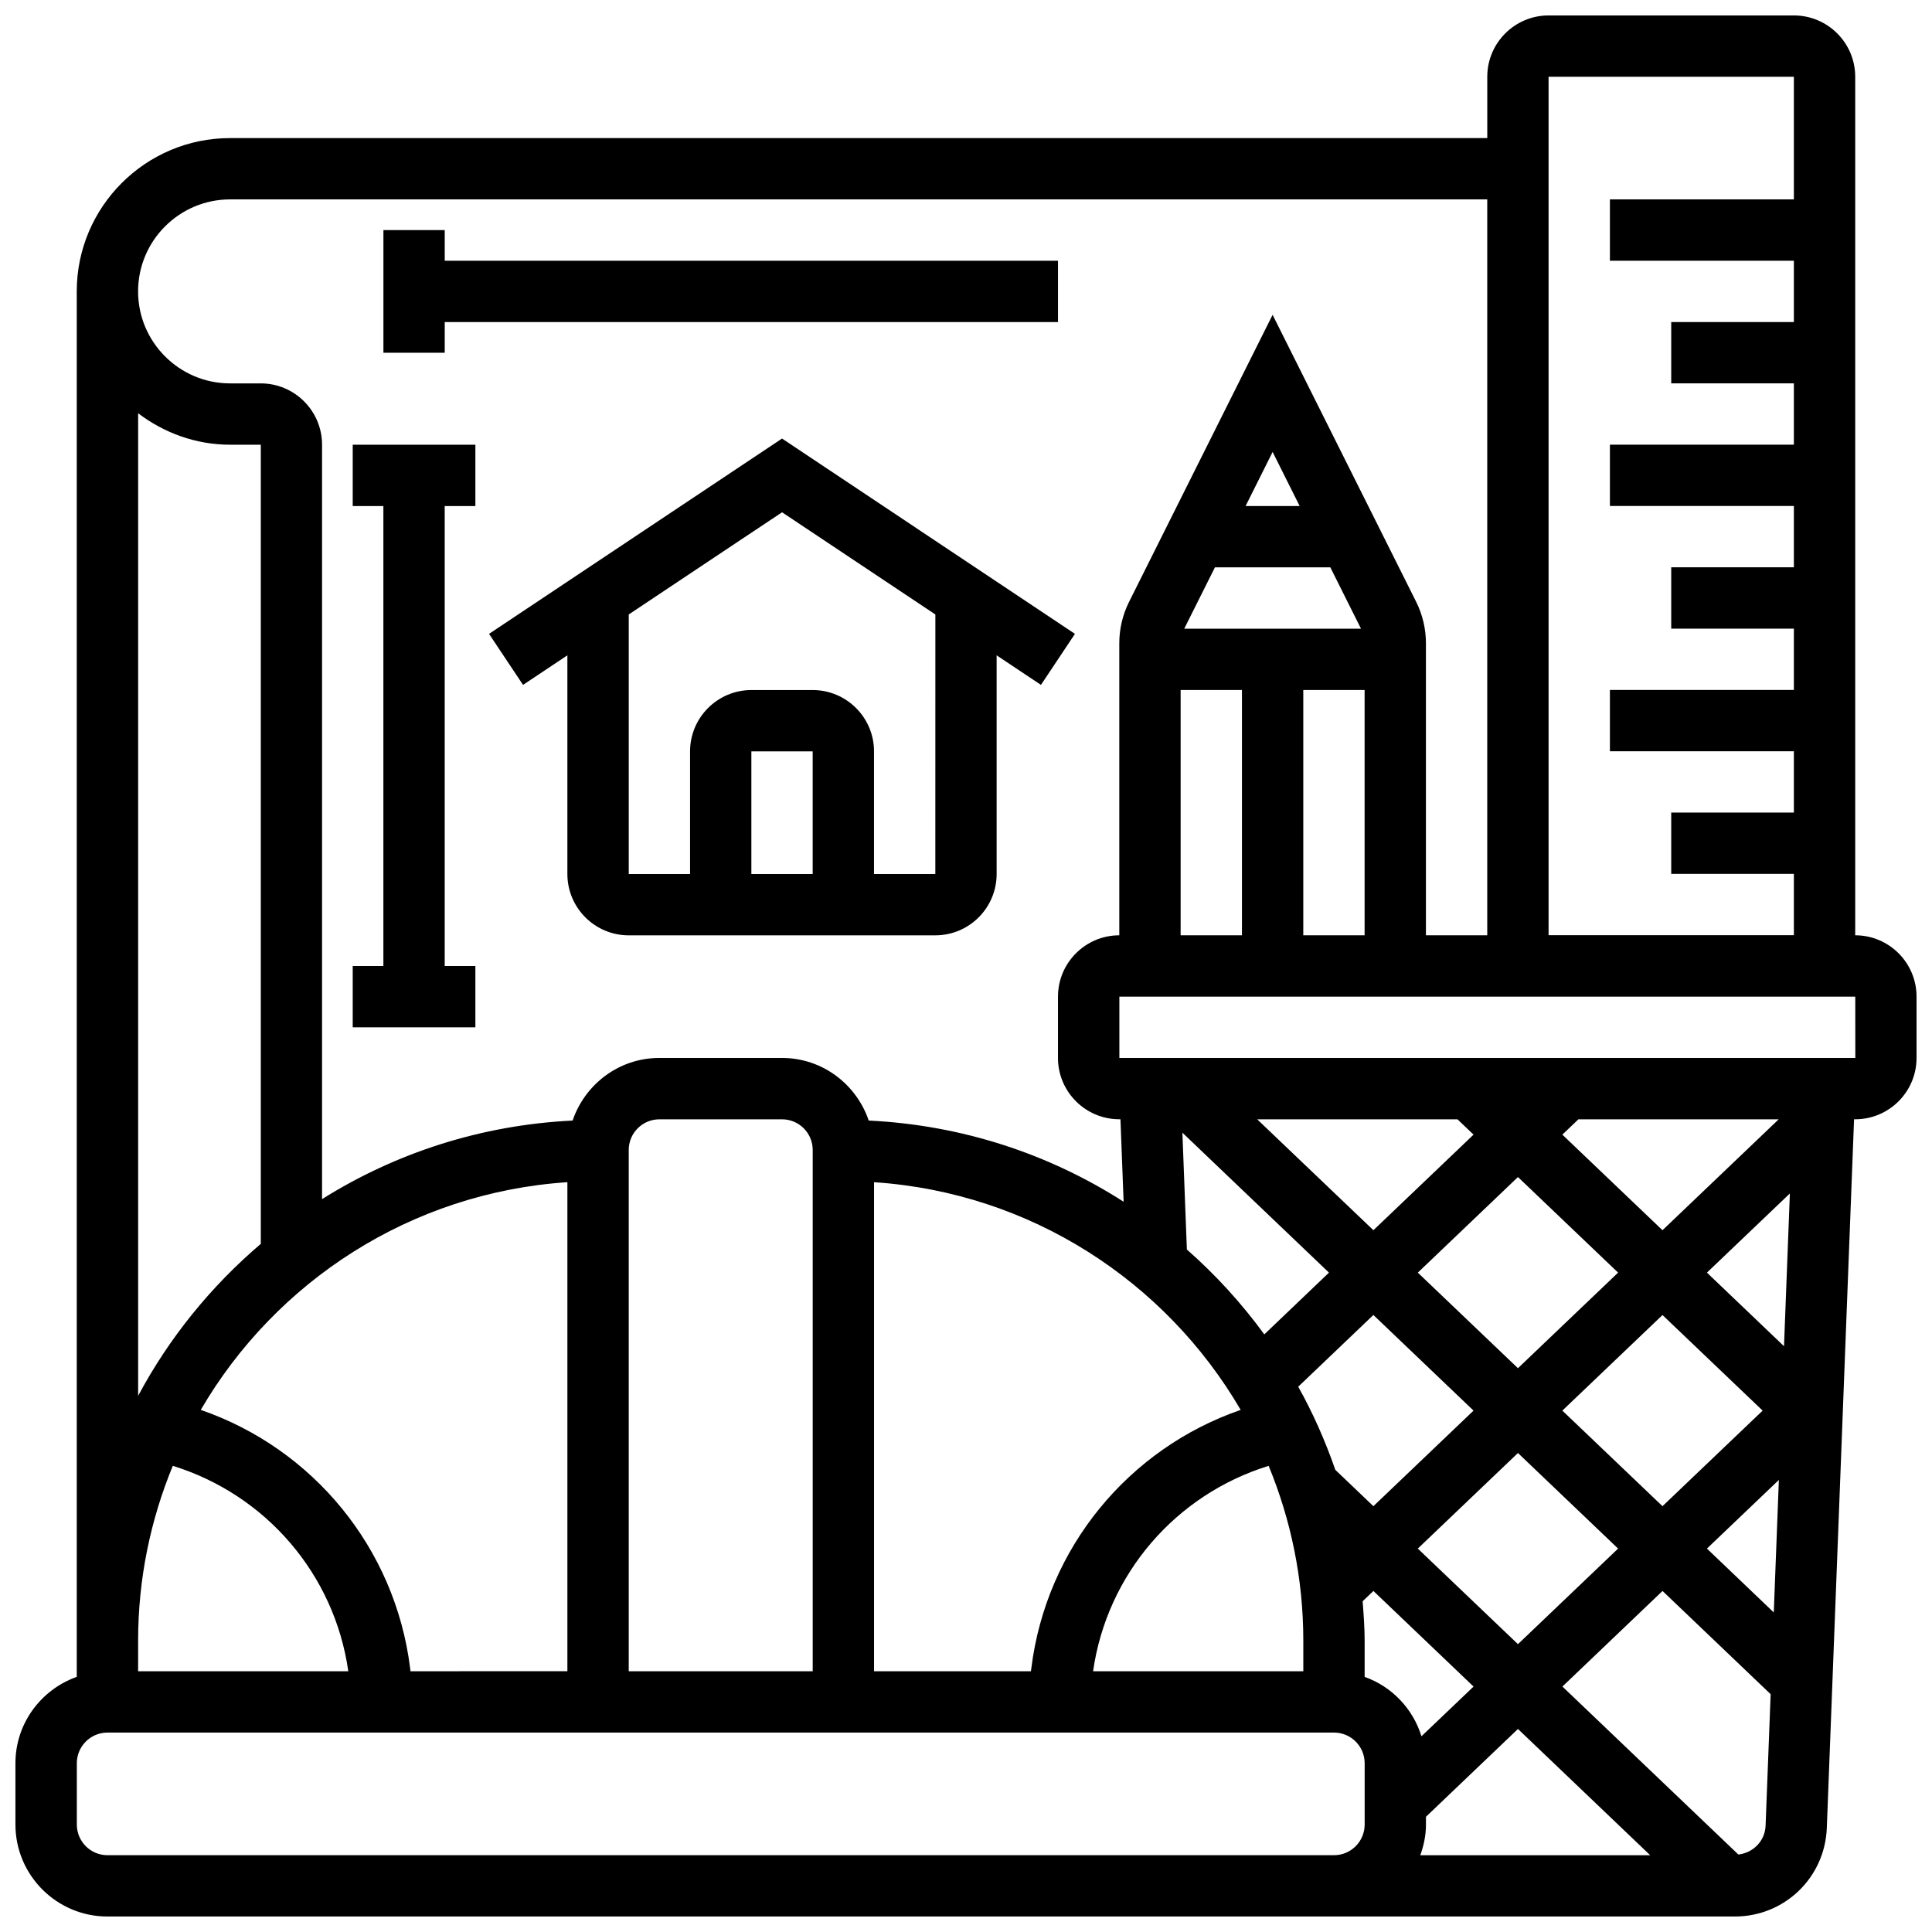
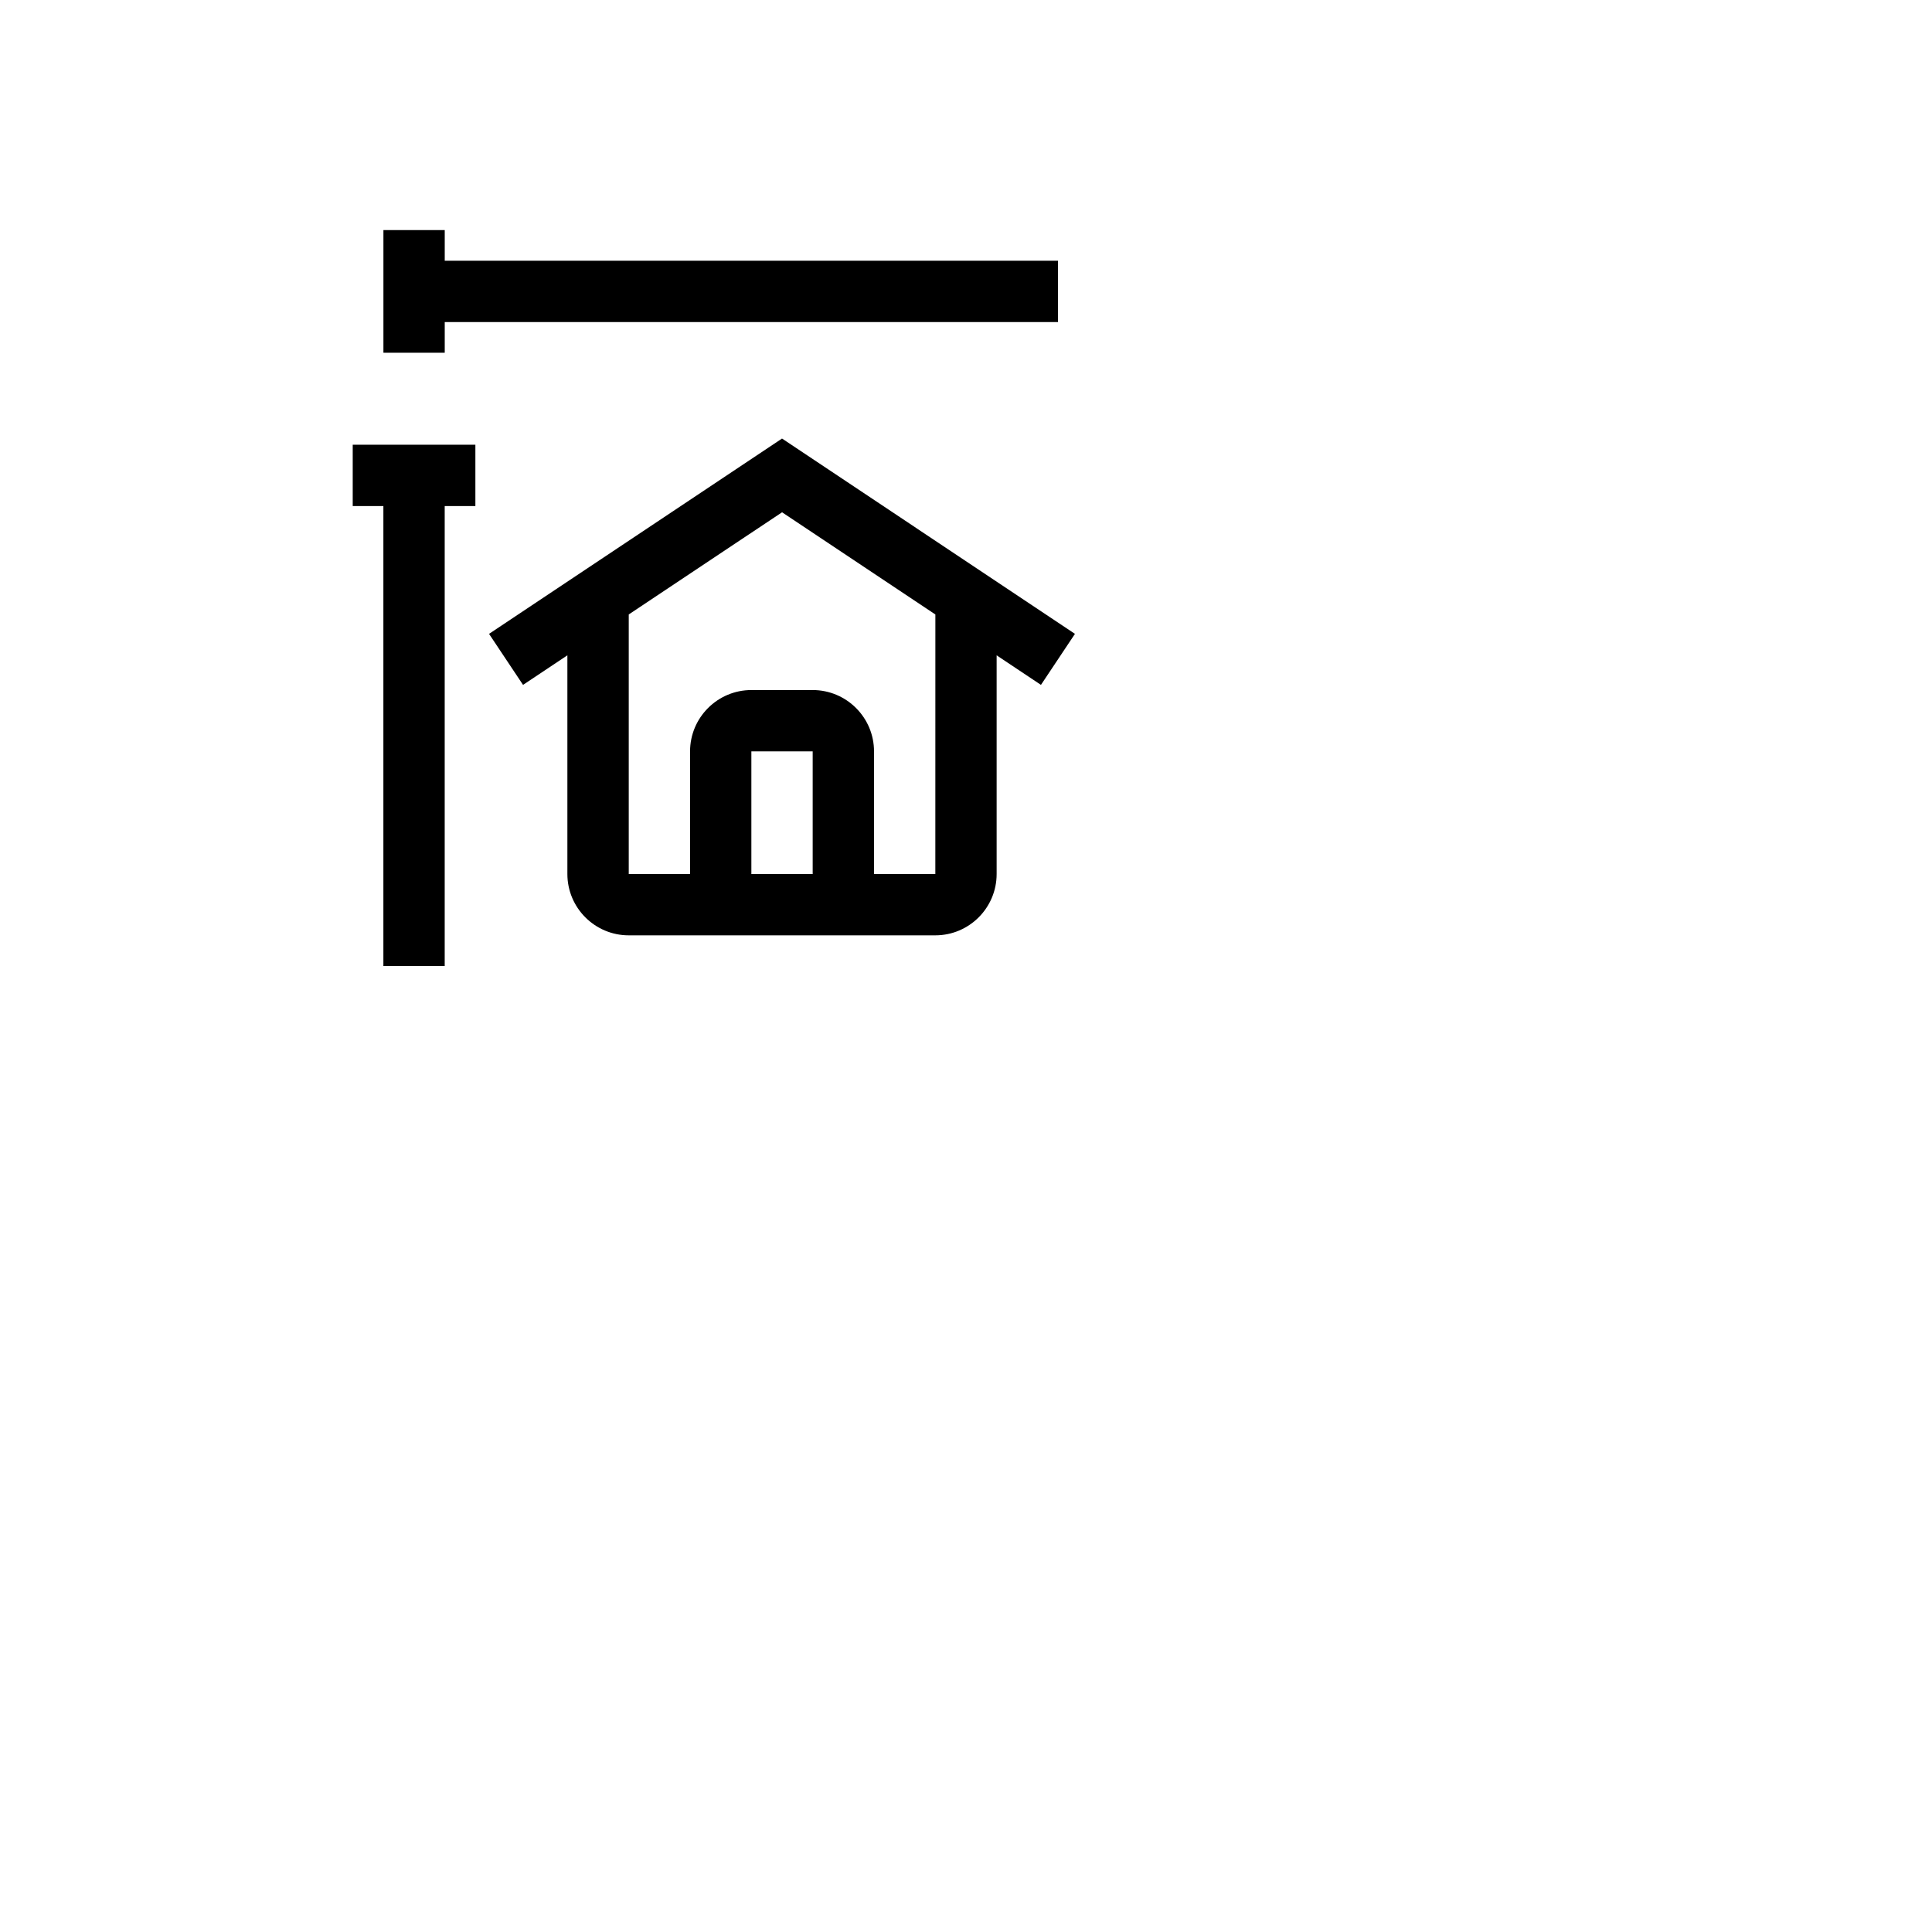
<svg xmlns="http://www.w3.org/2000/svg" width="800px" height="800px" version="1.1" viewBox="144 144 512 512">
  <defs>
    <clipPath id="a">
-       <path d="m148.09 148.09h503.81v503.81h-503.81z" />
-     </clipPath>
+       </clipPath>
  </defs>
  <g clip-path="url(#a)">
-     <path d="m635.65 391.87v-227.53c0-8.965-7.289-16.25-16.25-16.25h-65.008c-8.965 0-16.25 7.289-16.25 16.25v16.25l-333.17 0.004c-22.406 0-40.633 18.227-40.633 40.629v367.16c-9.434 3.363-16.25 12.305-16.25 22.883v16.25c0 13.441 10.938 24.379 24.379 24.379h431.29c13.148 0 23.852-10.297 24.363-23.445l7.223-187.83h0.309c8.965 0 16.25-7.289 16.25-16.25v-16.25c0-8.969-7.289-16.258-16.25-16.258zm-16.254-227.53v32.504h-48.754v16.25h48.754v16.25h-32.504v16.25h32.504v16.25h-48.754v16.25h48.754v16.25h-32.504v16.25h32.504v16.25h-48.754v16.25h48.754v16.25h-32.504v16.25h32.504v16.25h-65.008v-227.5zm-414.42 32.504h333.16v195.02h-16.25v-77.426c0-3.762-0.887-7.531-2.566-10.906l-38.066-76.102-38.062 76.117c-1.68 3.359-2.566 7.133-2.566 10.895v77.422c-8.965 0-16.25 7.289-16.25 16.25v16.25c0 8.965 7.289 16.25 16.25 16.25h0.309l0.836 21.859c-19.688-12.629-42.758-20.316-67.551-21.516-3.258-9.609-12.277-16.59-22.98-16.59h-32.504c-10.703 0-19.723 6.981-22.988 16.594-24.312 1.18-46.961 8.621-66.398 20.82v-199.93c0-8.965-7.289-16.25-16.25-16.25h-8.125c-13.441 0-24.379-10.938-24.379-24.379 0-13.441 10.938-24.379 24.379-24.379zm260.99 97.512h30.586l8.125 16.25h-46.84zm8.125-16.25 7.168-14.336 7.168 14.336zm-17.211 48.754h16.25v65.008h-16.25zm32.504 0h16.25v65.008h-16.25zm-299.59 205.6c24.582 7.613 42.824 28.621 46.512 54.438l-55.703-0.004v-8.125c0-16.398 3.301-32.023 9.191-46.309zm62.992 54.434-0.105-0.871c-3.984-31.828-25.762-58.121-55.477-68.387 19.852-34.055 55.664-57.59 97.16-60.344v129.6zm106.59 0h-48.754v-138.14c0-4.484 3.641-8.125 8.125-8.125h32.504c4.484 0 8.125 3.641 8.125 8.125zm16.254-129.6c41.492 2.754 77.309 26.297 97.16 60.344-29.715 10.262-51.484 36.559-55.469 68.387l-0.113 0.871h-41.578zm158.87 60.531-26.539 25.328-10.086-9.629c-2.664-7.664-5.914-15.043-9.832-22.031l19.918-19.008zm-14.766-36.566 26.539-25.328 26.539 25.328-26.539 25.328zm-40.68 16.367c-6.004-8.23-12.879-15.773-20.52-22.492l-1.188-30.961 38.844 37.086zm1.148 34.836c5.891 14.285 9.188 29.91 9.188 46.309v8.125h-55.711c3.691-25.816 21.934-46.82 46.523-54.434zm41.691 95.066v-2.062l24.379-23.273 35.047 33.461h-60.93c0.922-2.551 1.504-5.266 1.504-8.125zm-1.191-23.398c-2.269-7.336-7.852-13.172-15.059-15.738v-9.621c0-3.519-0.27-6.973-0.527-10.426l2.852-2.723 26.539 25.336zm-0.969-49.738 26.539-25.328 26.539 25.328-26.539 25.328zm38.305-36.566 26.539-25.328 26.539 25.328-26.539 25.328zm57.379 18.375-1.348 35.113-17.715-16.922zm1.363-35.438-20.426-19.504 21.98-20.98zm-32.203-30.742-26.539-25.328 4.258-4.062h53.078zm-54.328-29.391 4.258 4.062-26.539 25.328-30.797-29.391zm-349.64-187.11c6.809 5.16 15.195 8.336 24.379 8.336h8.125v211.78c-13.195 11.238-24.273 24.867-32.504 40.266zm-8.125 382.13c-4.484 0-8.125-3.641-8.125-8.125v-16.25c0-4.484 3.641-8.125 8.125-8.125h325.04c4.484 0 8.125 3.641 8.125 8.125v16.25c0 4.484-3.641 8.125-8.125 8.125zm432.2-0.18-46.629-44.516 26.531-25.328 28.652 27.352-1.34 34.852c-0.164 4.059-3.273 7.184-7.215 7.641zm-164.04-211.1v-16.25h195.02l0.016 16.25z" />
-   </g>
+     </g>
  <path d="m261.86 229.35h162.52v-16.25h-162.52v-8.125h-16.25v32.504h16.25z" />
-   <path d="m269.98 400h-8.129v-121.89h8.129v-16.254h-32.504v16.254h8.125v121.89h-8.125v16.25h32.504z" />
+   <path d="m269.98 400h-8.129v-121.89h8.129v-16.254h-32.504v16.254h8.125v121.89h-8.125h32.504z" />
  <path d="m273.6 311.98 9.012 13.523 11.75-7.832v57.953c0 8.965 7.289 16.25 16.25 16.25h81.258c8.965 0 16.25-7.289 16.25-16.25v-57.953l11.742 7.832 9.012-13.523-77.629-51.762zm85.77 63.645h-16.25v-32.504h16.25zm32.504 0h-16.25v-32.504c0-8.965-7.289-16.25-16.25-16.25h-16.25c-8.965 0-16.25 7.289-16.25 16.25v32.504h-16.25v-68.785l40.629-27.082 40.629 27.082z" />
</svg>